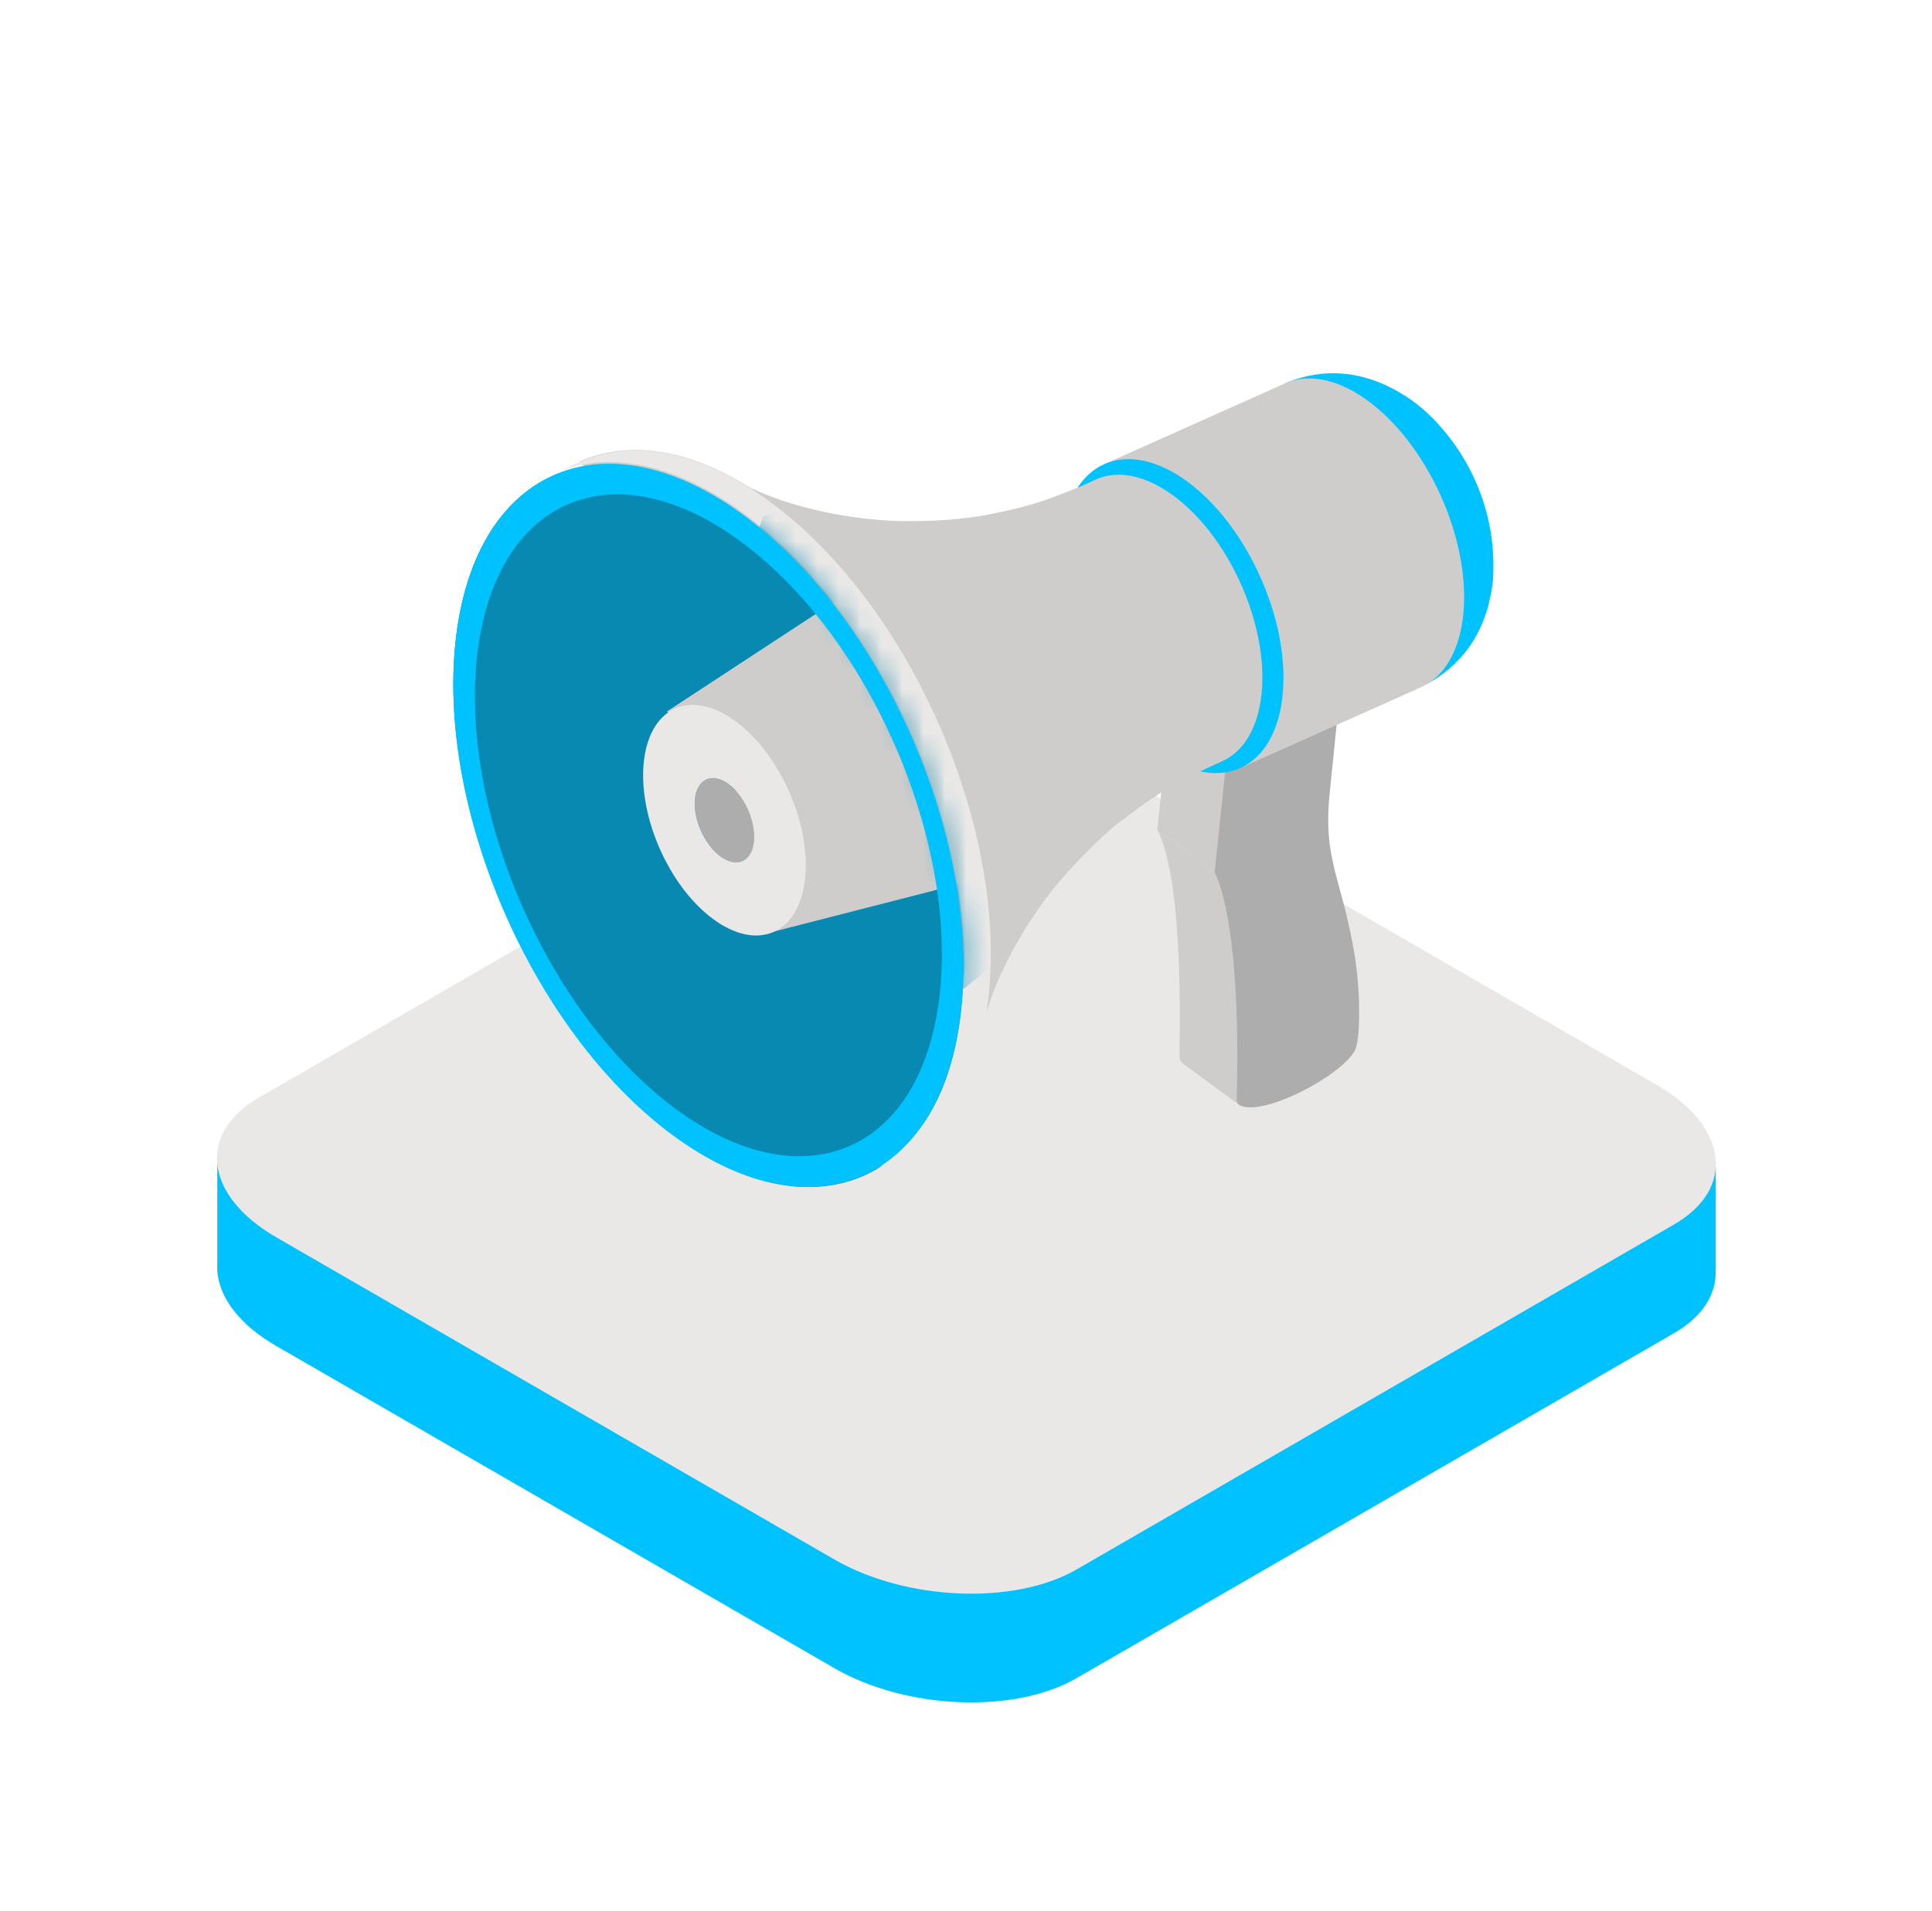
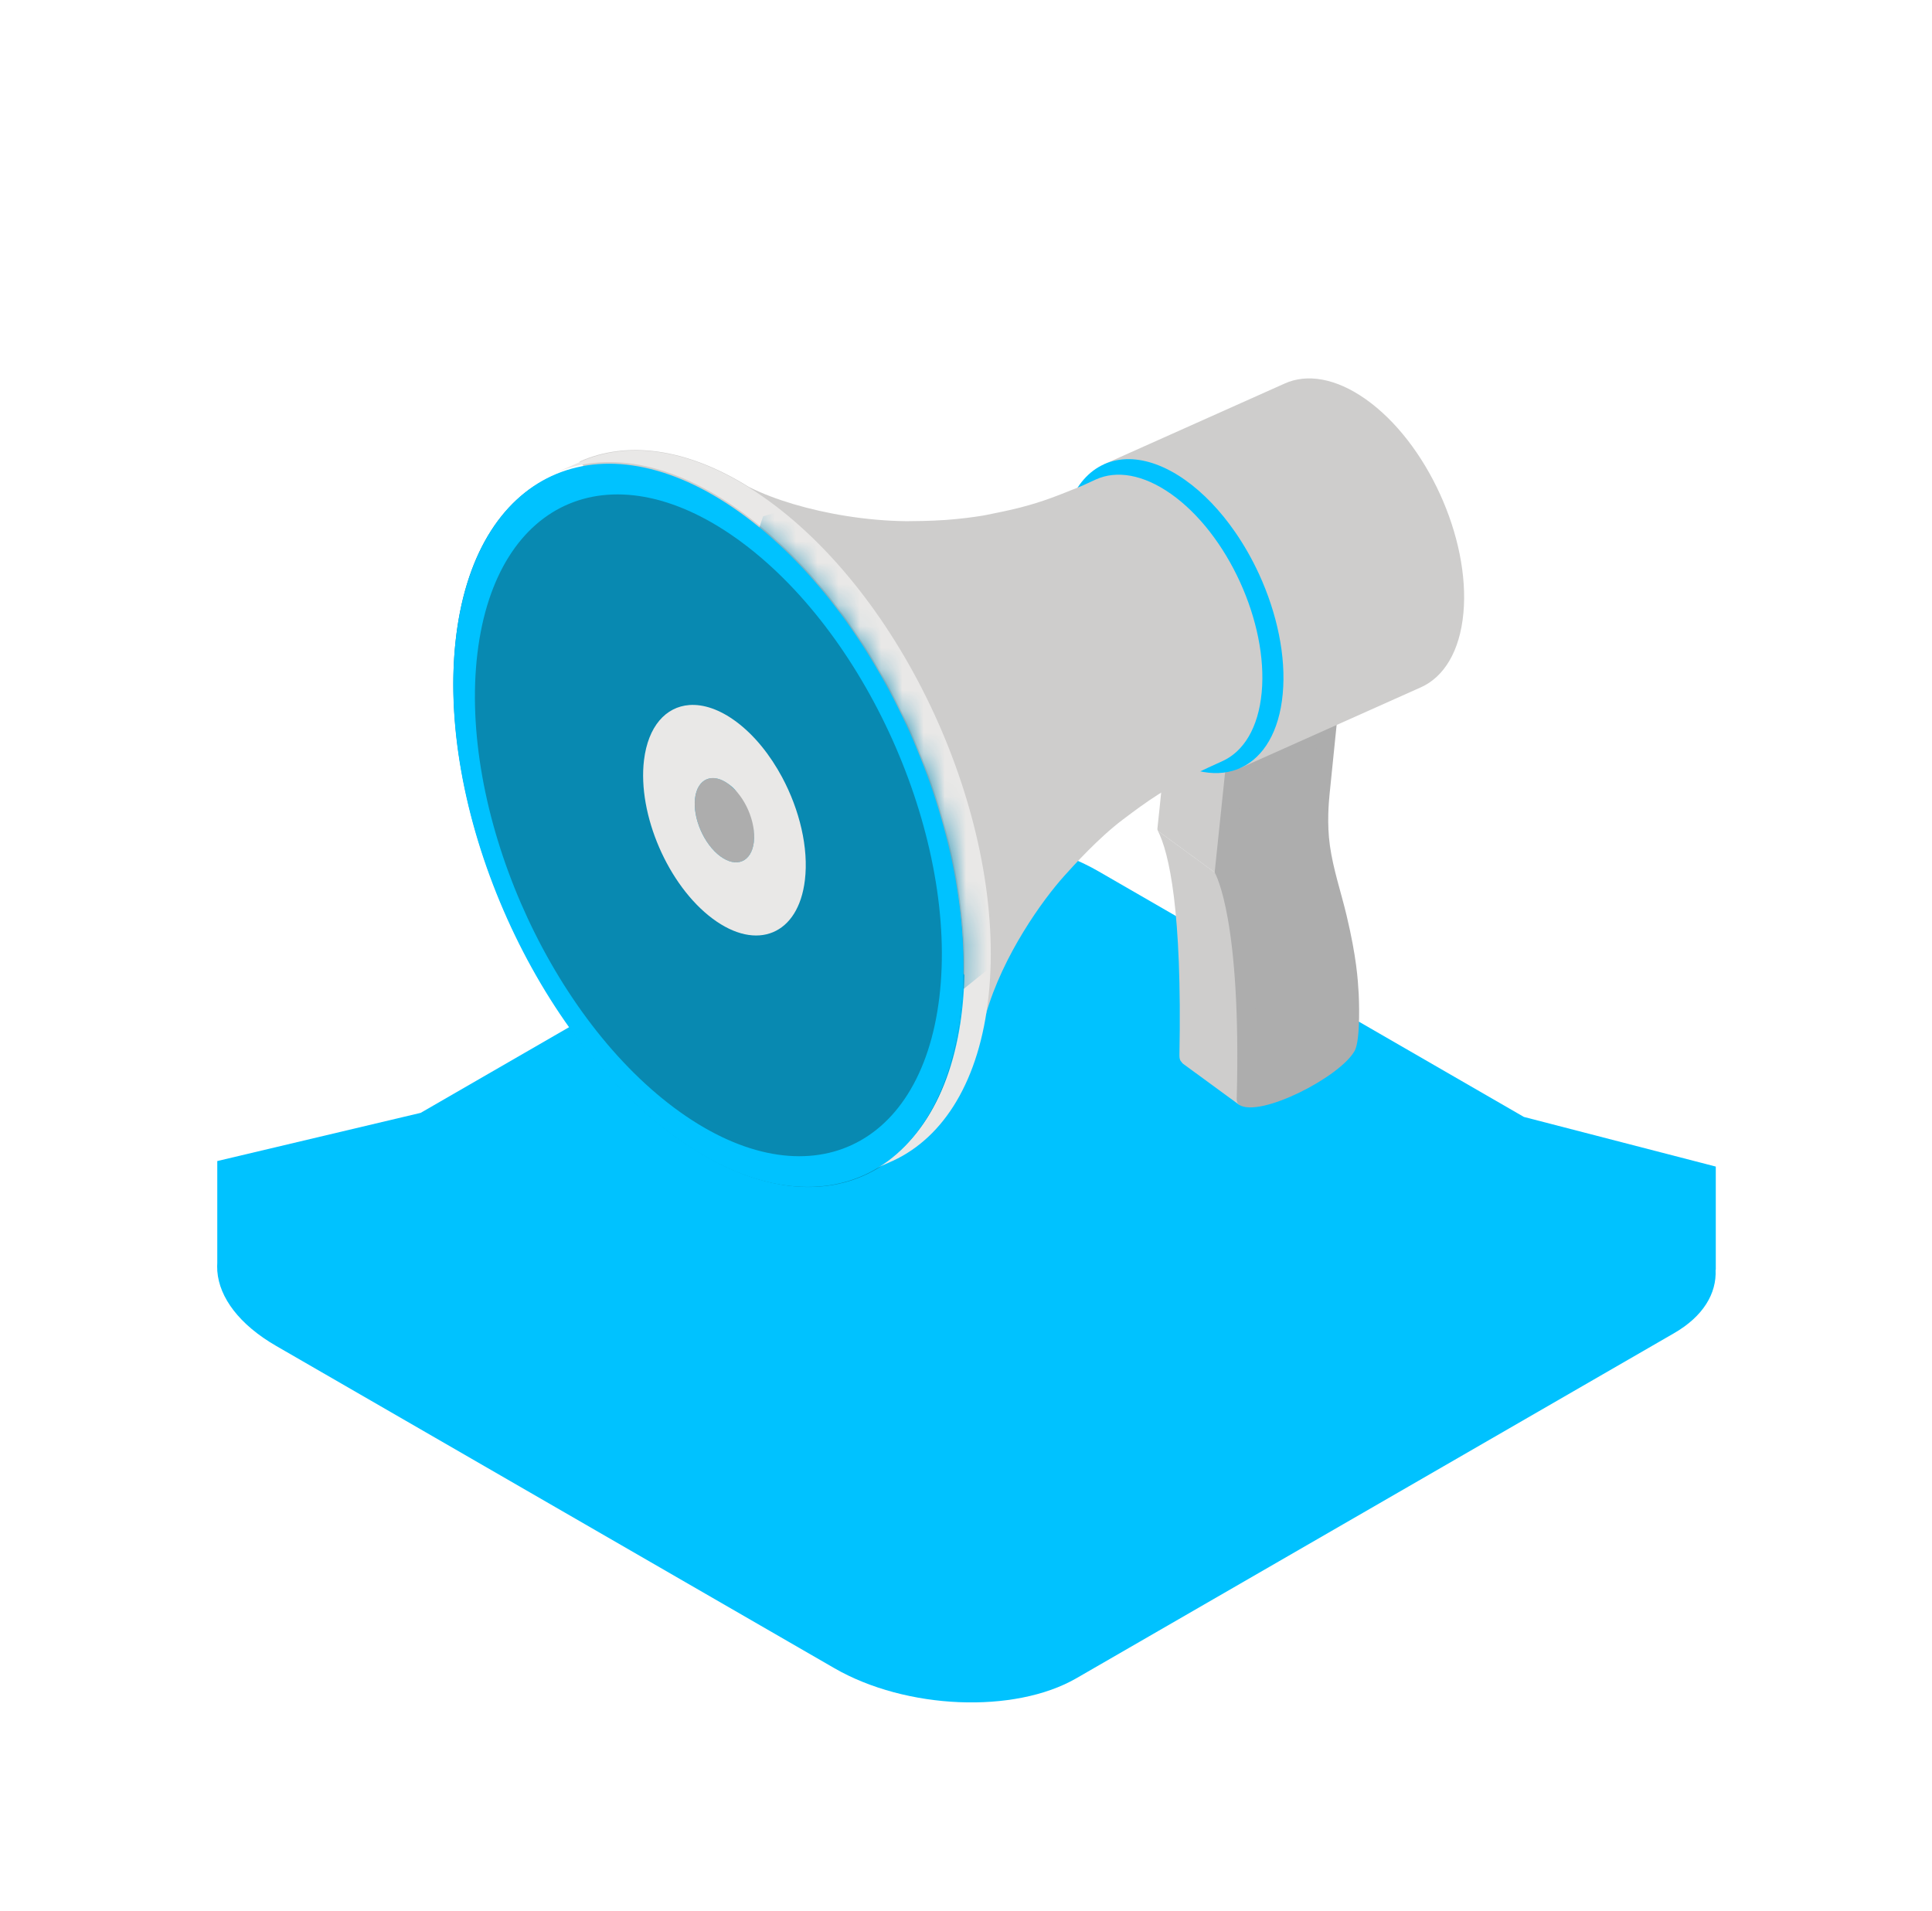
<svg xmlns="http://www.w3.org/2000/svg" width="91" height="90" viewBox="0 0 91 90" fill="none">
  <path d="M71.778 52.613L51.74 41.043C48.365 39.095 43.264 38.883 40.341 40.571L19.814 52.421L10.234 54.691V59.489C10.226 59.596 10.228 59.704 10.234 59.812V59.886H10.237C10.332 61.117 11.265 62.395 13.012 63.402L39.301 78.58C42.676 80.528 47.779 80.74 50.701 79.053L53.677 77.335L78.847 62.802C80.224 62.008 80.861 60.93 80.807 59.812H80.816V54.951L71.778 52.613Z" fill="#00C2FF" />
-   <path d="M78.847 57.681L50.7 73.933C47.778 75.618 42.675 75.406 39.301 73.459L13.012 58.283C9.637 56.333 9.271 53.387 12.194 51.7L40.34 35.45C43.262 33.762 48.365 33.974 51.738 35.922L78.028 51.1C81.403 53.047 81.769 55.993 78.847 57.681Z" fill="#E9E8E7" />
  <path fill-rule="evenodd" clip-rule="evenodd" d="M54.569 39.161L58.031 41.69L58.59 47.937L58.373 52.047L55.729 50.112C55.693 50.086 55.667 50.053 55.647 50.017C55.602 49.983 55.55 49.896 55.553 49.717C55.683 42.877 55.07 40.179 54.531 39.12C54.541 39.136 54.553 39.149 54.569 39.161Z" fill="#CECDCC" />
  <path fill-rule="evenodd" clip-rule="evenodd" d="M55.075 34.295L57.719 36.23L57.73 41.472L54.569 39.162C54.528 39.131 54.511 39.085 54.516 39.031L54.541 38.789L54.567 38.549L54.592 38.307L54.618 38.066L54.642 37.826L54.667 37.584L54.692 37.344L54.717 37.102L54.741 36.862L54.766 36.622L54.792 36.381L54.817 36.142L54.842 35.903L54.866 35.665L54.891 35.428L54.916 35.191L54.941 34.955L54.964 34.718L54.989 34.484L55.014 34.251L55.075 34.295Z" fill="#CECDCC" />
  <path fill-rule="evenodd" clip-rule="evenodd" d="M62.915 33.939C62.96 33.973 62.971 34.047 62.957 34.146C62.95 34.251 62.696 36.712 62.625 37.41C62.589 37.788 62.493 38.787 62.641 39.84C62.798 40.956 63.164 42.022 63.424 43.113C63.896 45.093 63.957 46.131 63.997 46.818C63.998 46.839 64.109 48.963 63.802 49.507C63.104 50.742 59.358 52.658 58.372 52.047C58.291 51.987 58.249 51.901 58.251 51.78C58.477 43.365 57.276 41.21 57.212 41.097L57.719 36.231L62.915 33.939Z" fill="#ADADAD" />
  <path fill-rule="evenodd" clip-rule="evenodd" d="M62.232 37.757C62.097 39.07 62.1 40.254 62.446 41.366C63.104 43.954 63.862 46.375 63.544 49.463C63.587 49.617 62.429 50.524 61.08 51.128C59.889 51.653 59.062 51.706 59.121 51.652C59.357 43.127 58.108 40.87 58.097 40.85L58.517 36.811L62.51 35.049L62.232 37.757Z" fill="#ADADAD" />
-   <path fill-rule="evenodd" clip-rule="evenodd" d="M70.323 27.307C70.091 29.557 69.043 31.207 67.214 32.222L60.515 18.063C61.868 17.48 63.991 17.136 66.422 18.804C68 19.887 70.599 22.896 70.323 27.307Z" fill="#00C2FF" />
  <path fill-rule="evenodd" clip-rule="evenodd" d="M60.516 18.063C61.559 17.595 62.908 17.804 64.32 18.799C67.195 20.824 69.258 25.341 68.928 28.886C68.76 30.688 68.006 31.892 66.927 32.375L58.42 36.178L52.007 21.867L60.517 18.063H60.516Z" fill="#CECDCC" />
  <path fill-rule="evenodd" clip-rule="evenodd" d="M50.006 25.355C50.231 22.949 51.501 21.609 53.192 21.628C53.993 21.639 54.888 21.952 55.811 22.602C56.689 23.221 57.489 24.069 58.17 25.053C58.603 25.677 58.987 26.355 59.311 27.062C60.148 28.891 60.585 30.913 60.418 32.689C60.087 36.234 57.489 37.467 54.614 35.442C51.739 33.417 49.675 28.901 50.006 25.355Z" fill="#00C2FF" />
  <path fill-rule="evenodd" clip-rule="evenodd" d="M35.275 22.939C35.914 23.257 36.627 23.524 37.367 23.744C38.865 24.189 40.76 24.529 42.697 24.551C43.083 24.549 43.78 24.544 44.568 24.491C45.264 24.438 45.84 24.362 46.278 24.29L46.462 24.256C46.964 24.155 47.428 24.061 47.91 23.943L48.024 23.914L48.093 23.897C49.14 23.625 49.821 23.348 50.965 22.885L51.626 22.581C52.593 22.148 53.842 22.341 55.155 23.265C57.821 25.144 59.734 29.33 59.427 32.619C59.27 34.29 58.572 35.406 57.572 35.855L56.911 36.157C54.914 37.083 54.02 37.755 52.89 38.604C51.737 39.473 50.569 40.769 50.131 41.257C49.13 42.366 47.228 44.992 46.434 47.793C46.452 47.699 46.471 47.574 46.487 47.48C46.53 47.186 27.666 21.915 27.296 21.742C29.504 20.753 32.307 21.087 35.275 22.939Z" fill="#CECDCC" />
  <path fill-rule="evenodd" clip-rule="evenodd" d="M45.272 47.559C44.418 55.648 38.393 58.325 31.817 53.542C25.24 48.758 20.6 38.324 21.455 30.238C22.309 22.15 28.334 19.471 34.91 24.255C41.487 29.04 46.127 39.472 45.272 47.559Z" fill="#0889B1" />
  <path fill-rule="evenodd" clip-rule="evenodd" d="M27.245 21.794C29.69 20.659 32.876 21.168 36.205 23.589C42.782 28.372 47.421 38.806 46.566 46.894C46.145 50.888 44.462 53.562 42.072 54.672L40.837 55.221C43.226 54.113 44.909 51.437 45.331 47.443C46.186 39.356 41.547 28.922 34.97 24.138C31.642 21.717 28.456 21.209 26.009 22.343L27.245 21.794Z" fill="#E9E8E7" />
  <mask id="mask0_243_4888" style="mask-type:luminance" maskUnits="userSpaceOnUse" x="21" y="21" width="25" height="35">
    <path d="M34.91 24.253C41.487 29.038 46.127 39.471 45.272 47.557C44.419 55.646 38.393 58.324 31.817 53.54C25.24 48.757 20.6 38.324 21.455 30.236C22.022 24.866 24.869 21.881 28.642 21.881C30.552 21.881 32.7 22.646 34.91 24.253" fill="#0061B2" />
  </mask>
  <g mask="url(#mask0_243_4888)">
    <path fill-rule="evenodd" clip-rule="evenodd" d="M46.682 45.538C46.254 45.889 45.825 46.235 45.394 46.58C44.751 46.271 44.094 45.874 43.431 45.379C38.211 41.485 34.607 33.151 35.379 26.765C35.489 25.861 35.683 25.046 35.945 24.323C38.993 23.416 42.029 22.461 45.075 21.492C45.458 21.716 45.843 21.967 46.23 22.256C51.301 26.041 54.836 34.009 54.324 40.317C51.563 41.717 49.078 43.571 46.682 45.538Z" fill="#0889B1" />
  </g>
  <mask id="mask1_243_4888" style="mask-type:luminance" maskUnits="userSpaceOnUse" x="21" y="21" width="25" height="35">
    <path d="M34.91 24.253C41.487 29.038 46.127 39.471 45.272 47.557C44.419 55.646 38.393 58.324 31.817 53.54C25.24 48.757 20.6 38.324 21.455 30.236C22.022 24.866 24.869 21.881 28.642 21.881C30.552 21.881 32.7 22.646 34.91 24.253" fill="#ADADAD" />
  </mask>
  <g mask="url(#mask1_243_4888)">
    <path fill-rule="evenodd" clip-rule="evenodd" d="M34.329 36.942L34.629 37.215C35.199 37.642 35.594 38.554 35.51 39.252C35.518 39.185 35.521 39.116 35.521 39.047L35.523 39.393C35.523 39.488 35.52 39.579 35.508 39.669C35.409 40.488 34.851 40.816 34.2 40.502C34.108 40.457 34.014 40.401 33.919 40.329C33.475 39.998 33.111 39.449 32.907 38.863C32.757 38.439 32.692 37.995 32.738 37.602C32.852 36.666 33.564 36.37 34.329 36.942Z" fill="#ADADAD" />
  </g>
  <mask id="mask2_243_4888" style="mask-type:luminance" maskUnits="userSpaceOnUse" x="21" y="21" width="25" height="35">
    <path d="M34.91 24.253C41.487 29.038 46.127 39.471 45.272 47.557C44.419 55.646 38.393 58.324 31.817 53.54C25.24 48.757 20.6 38.324 21.455 30.236C22.022 24.866 24.869 21.881 28.642 21.881C30.552 21.881 32.7 22.646 34.91 24.253V24.253Z" fill="#CECDCC" />
  </mask>
  <g mask="url(#mask2_243_4888)">
-     <path fill-rule="evenodd" clip-rule="evenodd" d="M39.033 28.521C40.069 27.84 41.517 27.99 43.024 29.115C45.662 31.084 47.484 35.297 47.094 38.525C46.878 40.316 46.025 41.427 44.86 41.725L36.029 43.989C37.109 39.464 35.58 35.967 31.408 33.517L39.033 28.521Z" fill="#CECDCC" />
-   </g>
+     </g>
  <mask id="mask3_243_4888" style="mask-type:luminance" maskUnits="userSpaceOnUse" x="21" y="21" width="25" height="35">
    <path d="M45.272 47.557C44.419 55.646 38.393 58.324 31.817 53.54C25.24 48.757 20.6 38.324 21.455 30.236C22.022 24.866 24.869 21.881 28.642 21.881C30.552 21.881 32.7 22.646 34.91 24.253C41.487 29.038 46.127 39.471 45.272 47.557Z" fill="#E9E8E7" />
  </mask>
  <g mask="url(#mask3_243_4888)">
    <path fill-rule="evenodd" clip-rule="evenodd" d="M32.737 37.602C32.625 38.537 33.154 39.759 33.919 40.329C34.682 40.9 35.395 40.605 35.507 39.669C35.621 38.733 35.093 37.512 34.328 36.942C33.563 36.37 32.851 36.667 32.737 37.602ZM34.684 34C35.534 34.634 36.276 35.562 36.839 36.612C37.66 38.147 38.096 39.942 37.911 41.463C37.602 44.023 35.654 44.833 33.562 43.271C31.469 41.709 30.025 38.368 30.333 35.809C30.528 34.208 31.361 33.292 32.471 33.21C33.134 33.163 33.899 33.415 34.684 34Z" fill="#E9E8E7" />
  </g>
  <path fill-rule="evenodd" clip-rule="evenodd" d="M22.489 30.761C21.6 38.109 25.748 47.699 31.755 52.181C37.763 56.664 43.353 54.341 44.243 46.992C45.132 39.644 40.981 30.054 34.975 25.572C28.969 21.089 23.377 23.412 22.489 30.761ZM35.125 24.337C41.688 29.236 46.222 39.716 45.25 47.745C44.278 55.774 38.17 58.313 31.607 53.415C25.042 48.517 20.509 38.037 21.481 30.008C22.453 21.979 28.561 19.439 35.125 24.337Z" fill="#00C2FF" />
</svg>